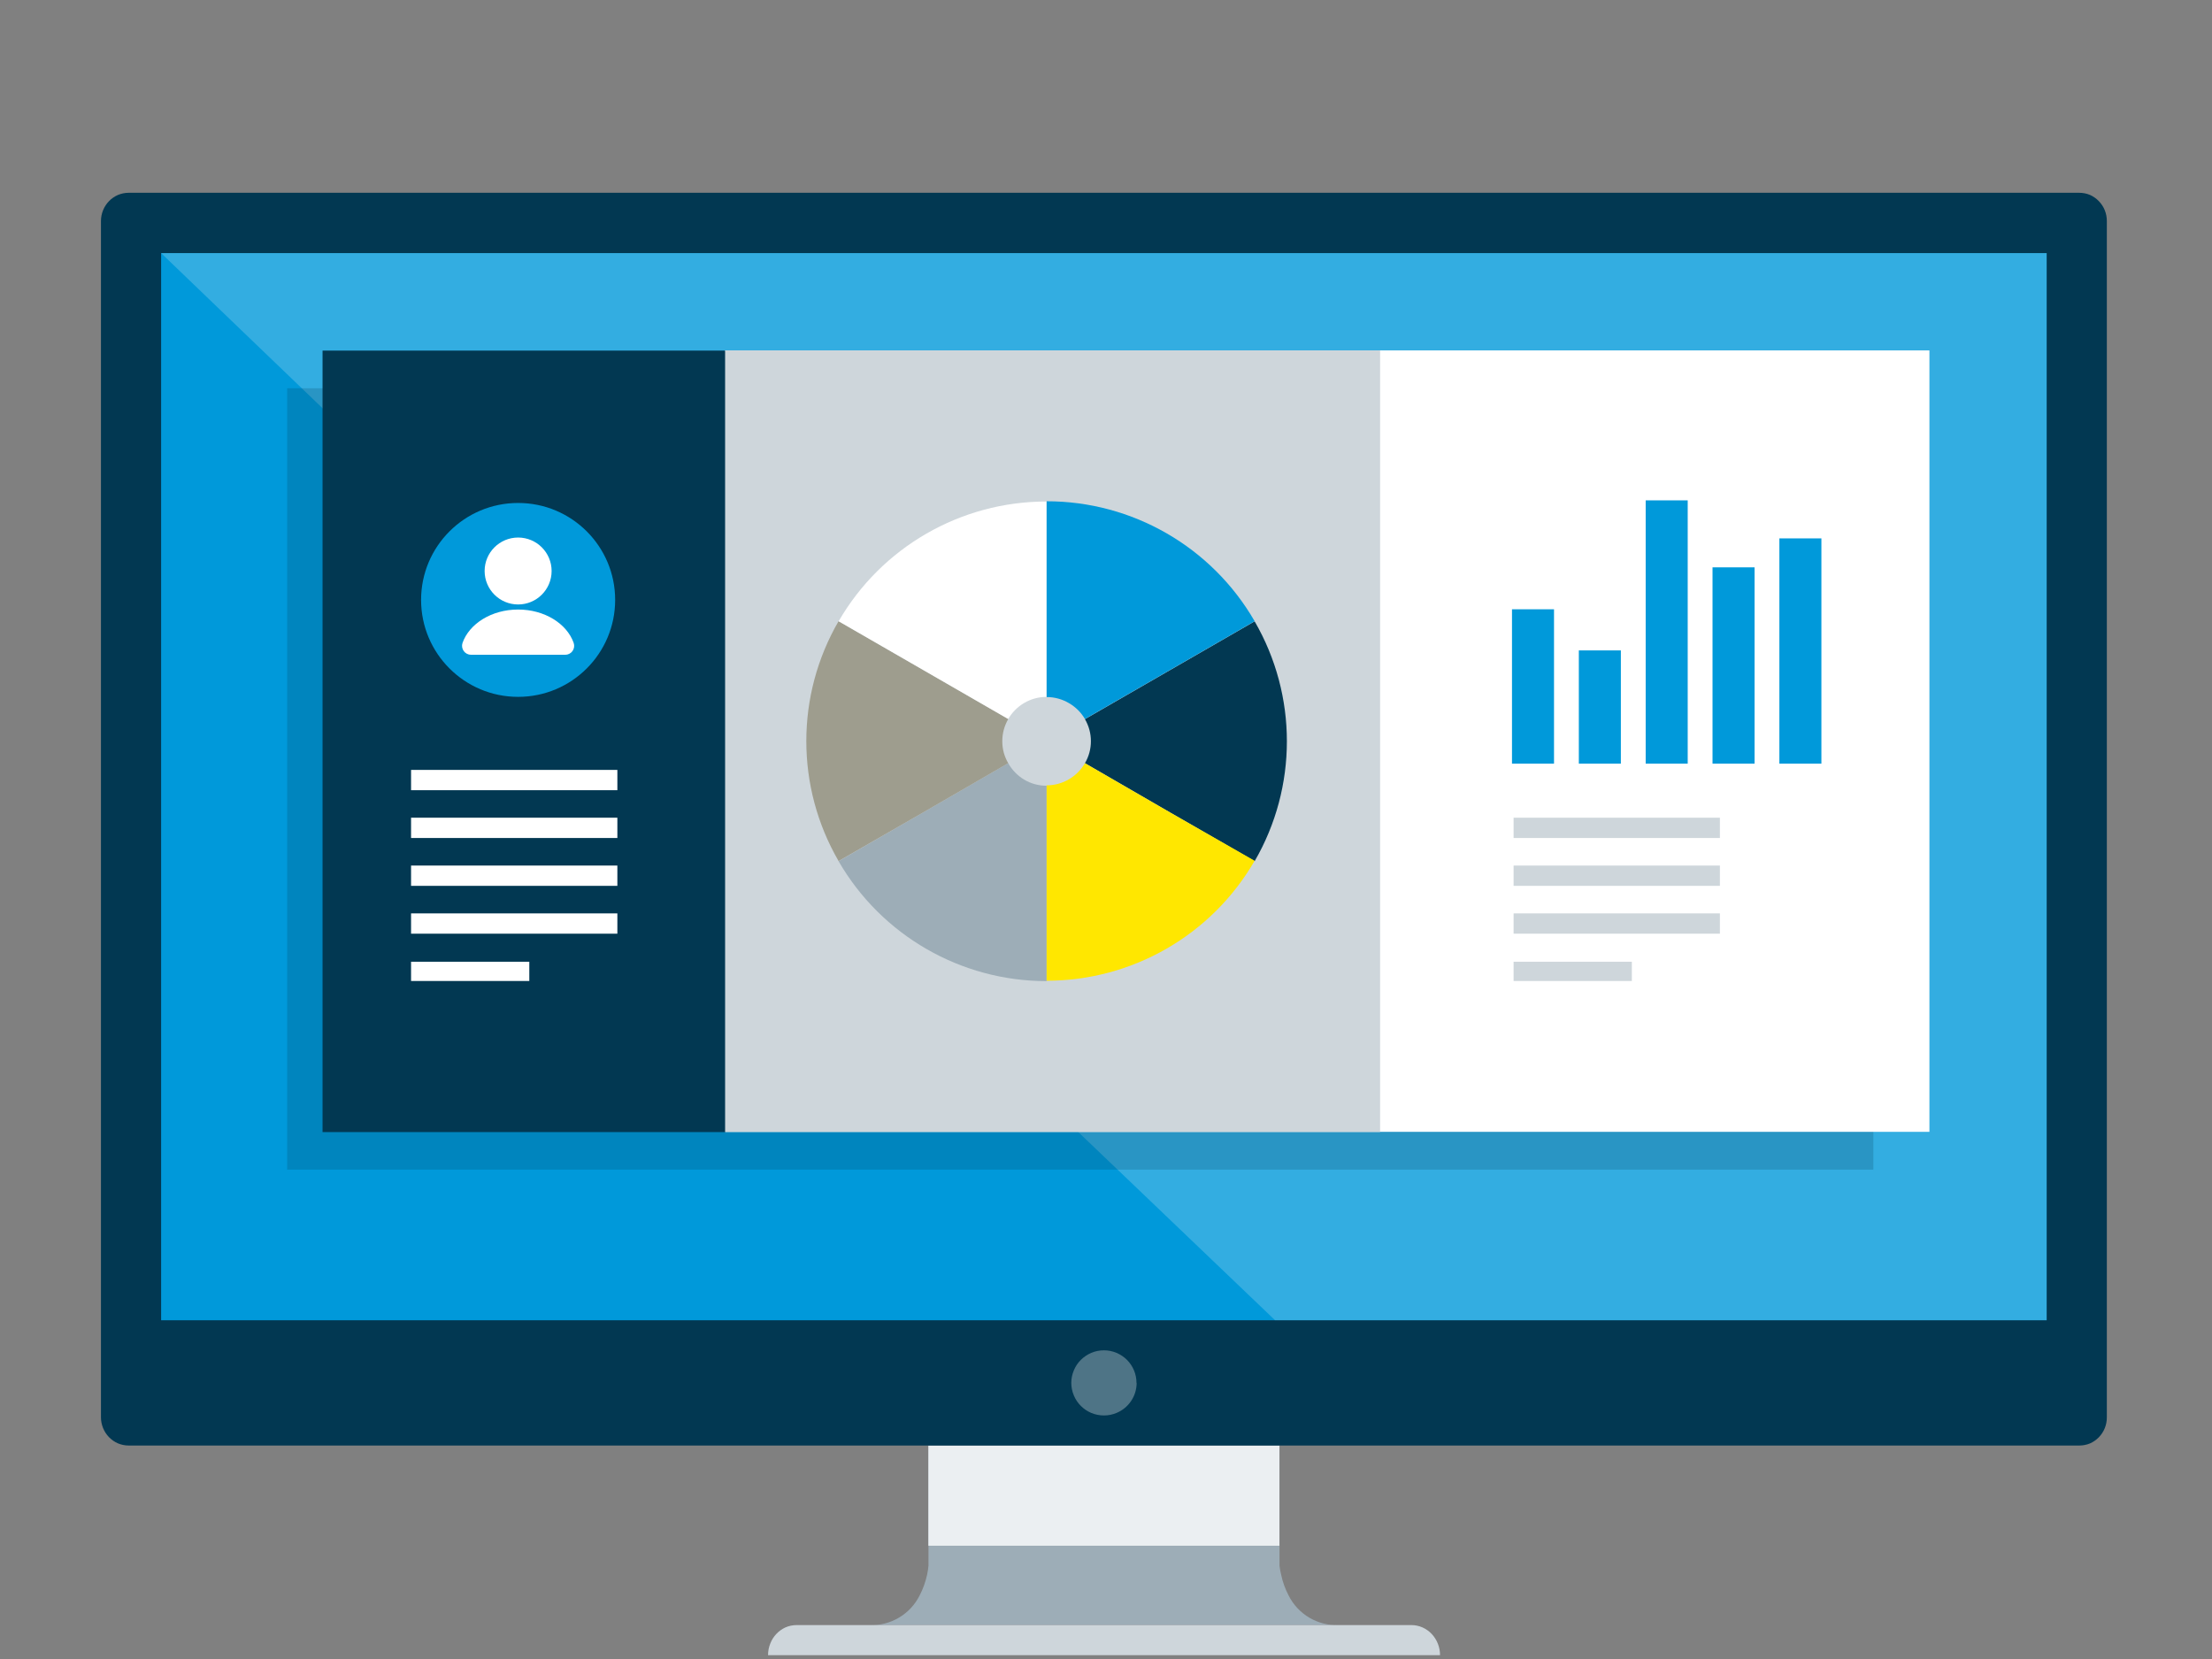
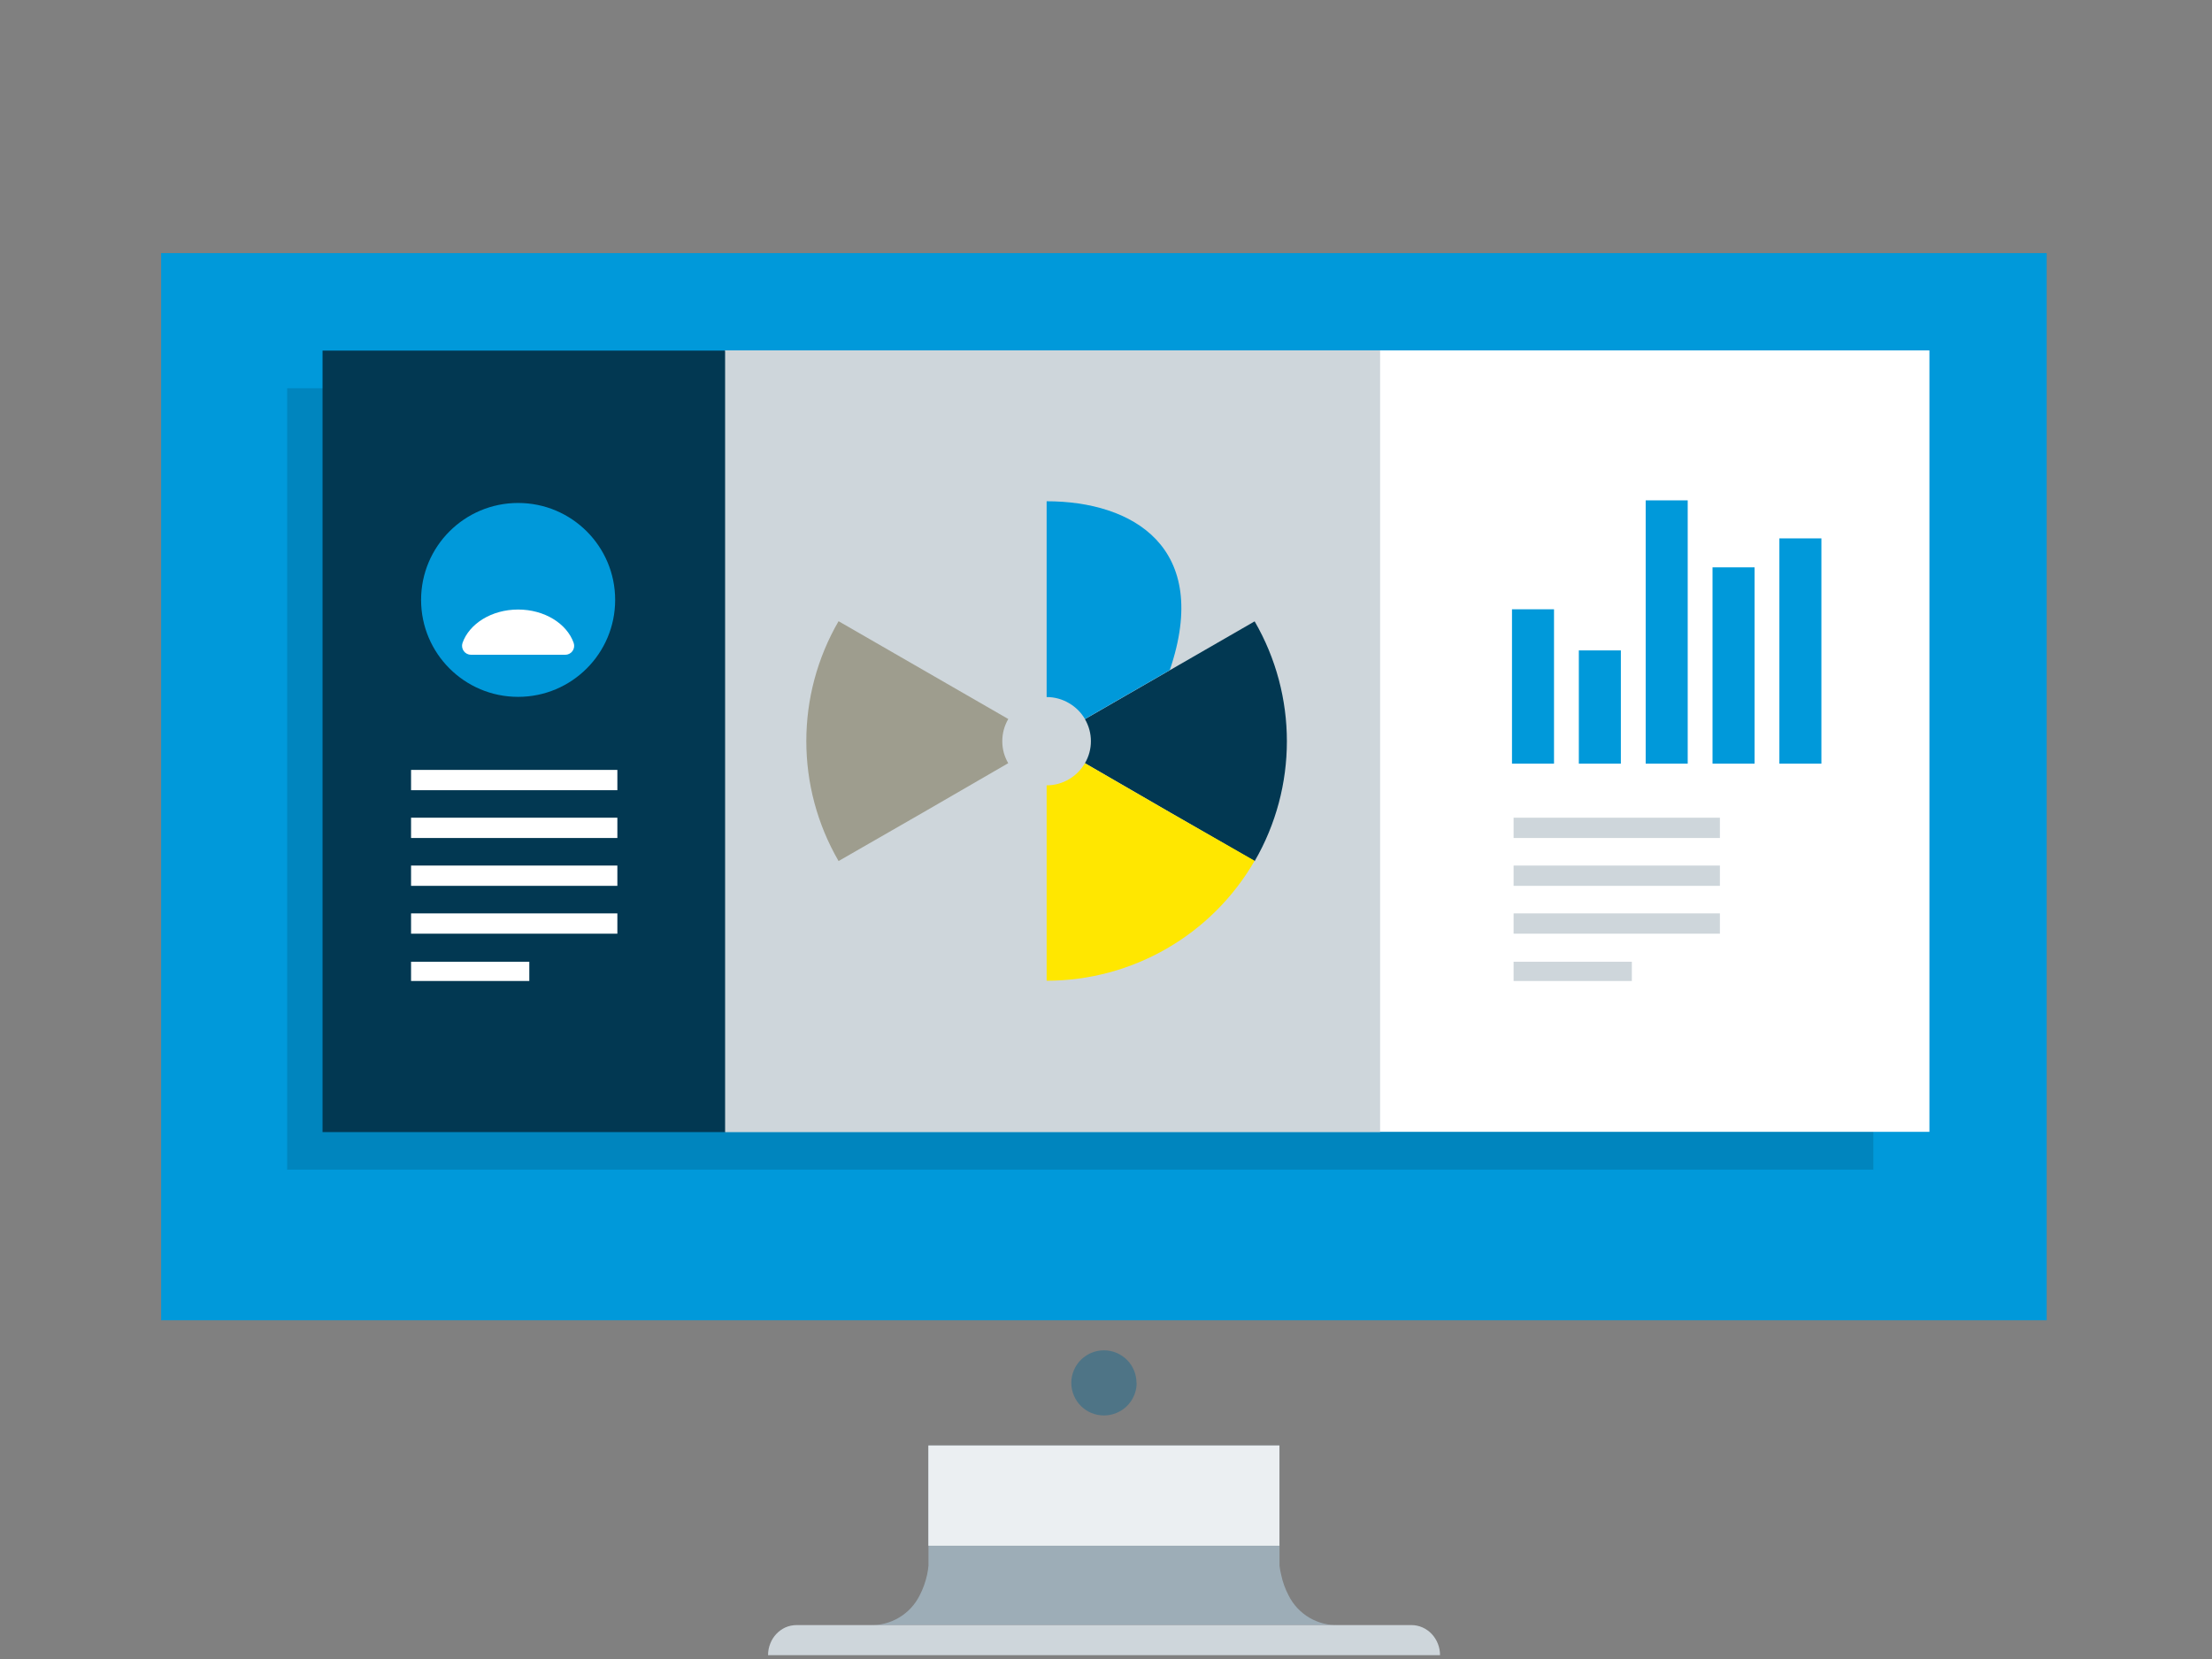
<svg xmlns="http://www.w3.org/2000/svg" width="440px" height="330px" viewBox="0 0 440 330" version="1.1">
  <rect x="0" y="0" width="440" height="330" fill="#808080" stroke="none" />
  <title>Graphic elements / Icons / Rich icons / dashboard</title>
  <g id="Graphic-elements-/-Icons-/-Rich-icons-/-dashboard" stroke="none" stroke-width="1" fill="none" fill-rule="evenodd">
    <g id="Customer-Dashboard" transform="translate(20, 38)" fill-rule="nonzero">
      <path d="M234.514,273.444 L234.514,249.525 L164.688,249.525 L164.688,273.444 C164.632,274.067 164.535,274.686 164.399,275.297 C164.089,276.707 163.596,278.071 162.933,279.353 C161.044,283.139 157.096,285.452 152.868,285.253 L246.384,285.253 C242.155,285.452 238.208,283.139 236.319,279.353 C235.647,278.074 235.154,276.71 234.853,275.297 C234.7,274.687 234.586,274.068 234.514,273.444 L234.514,273.444 Z" id="Path" fill="#9DADB7" />
      <path d="M260.728,285.253 L138.444,285.253 C137.678,285.254 136.921,285.414 136.219,285.722 C134.848,286.36 133.776,287.502 133.227,288.911 C132.928,289.648 132.776,290.437 132.778,291.233 L266.444,291.233 C266.448,289.664 265.852,288.152 264.778,287.007 C264.261,286.466 263.645,286.03 262.963,285.722 C262.259,285.41 261.498,285.251 260.728,285.253 Z" id="Path" fill="#CED6DB" />
      <polygon id="Path" fill="#EBEFF2" style="mix-blend-mode: multiply;" points="164.668 249.535 182.125 249.535 199.581 249.535 217.037 249.535 234.494 249.535 234.494 254.518 234.494 259.501 234.494 264.484 234.494 269.467 217.037 269.467 199.581 269.467 182.125 269.467 164.668 269.467 164.668 264.484 164.668 259.501 164.668 254.518" />
-       <path d="M393.586,249.536 L5.586,249.536 C4.849,249.536 4.12,249.385 3.441,249.097 C2.788,248.81 2.195,248.401 1.696,247.891 C0.658,246.823 0.08,245.393 0.08,243.905 L0.08,5.98 C0.08,4.491 0.658,3.061 1.696,1.993 C2.195,1.483 2.788,1.074 3.441,0.787 C4.12,0.499 4.849,0.349 5.586,0.349 L393.616,0.349 C394.353,0.349 395.082,0.499 395.761,0.787 C396.404,1.077 396.986,1.487 397.476,1.993 C398.517,3.058 399.094,4.491 399.082,5.98 L399.082,243.925 C399.094,245.413 398.517,246.846 397.476,247.911 C396.977,248.421 396.384,248.83 395.731,249.117 C395.051,249.398 394.322,249.541 393.586,249.536 Z" id="Path" fill="#023852" />
      <polygon id="Path" fill="#0099DA" points="12.05 224.621 105.815 224.621 199.581 224.621 293.347 224.621 387.112 224.621 387.112 171.552 387.112 118.484 387.112 65.416 387.112 12.348 293.347 12.348 199.581 12.348 105.815 12.348 12.05 12.348 12.05 65.416 12.05 118.484 12.05 171.552" />
      <path d="M206.065,237.078 C206.066,235.36 205.384,233.711 204.17,232.494 C203.575,231.906 202.874,231.437 202.105,231.109 C201.307,230.77 200.448,230.597 199.581,230.6 C198.714,230.599 197.856,230.772 197.057,231.109 C196.292,231.439 195.596,231.909 195.002,232.494 C194.408,233.083 193.937,233.784 193.616,234.557 C192.924,236.167 192.924,237.99 193.616,239.599 C193.937,240.372 194.408,241.073 195.002,241.662 C195.593,242.251 196.29,242.721 197.057,243.048 C197.856,243.384 198.714,243.557 199.581,243.556 C200.448,243.559 201.307,243.386 202.105,243.048 C204.523,242.044 206.097,239.684 206.095,237.068 L206.065,237.078 Z" id="Path" fill="#4E7486" />
-       <polygon id="Path" fill="#FFFFFF" opacity="0.2" points="12.05 12.348 26.015 25.772 39.98 39.186 53.945 52.6 67.91 66.014 109.327 105.688 150.753 145.342 192.19 184.986 233.636 224.621 387.112 224.621 387.112 12.348" />
      <g id="Group" opacity="0.2" style="mix-blend-mode: multiply;" transform="translate(36.908, 38.867)" fill="#023852">
        <polygon id="Path" points="315.731 155.796 157.965 155.796 0.209 155.796 0.209 78.083 0.209 0.359 157.965 0.359 315.731 0.359 315.731 78.083" />
      </g>
      <polygon id="Path" fill="#FFFFFF" points="363.791 187.139 243.97 187.139 124.14 187.139 124.14 109.415 124.14 31.701 243.97 31.701 363.791 31.701 363.791 109.415" />
      <polygon id="Path" fill="#023852" points="124.299 187.189 84.229 187.189 44.16 187.189 44.16 109.465 44.16 31.741 84.229 31.741 124.299 31.741 124.299 109.465" />
      <polygon id="Path" fill="#CED6DB" points="254.524 187.169 124.249 187.169 124.249 31.701 254.524 31.701 254.524 187.169" />
      <ellipse id="Oval" fill="#0099DA" cx="83.062" cy="81.331" rx="19.302" ry="19.284" />
-       <ellipse id="Oval" fill="#FFFFFF" cx="83.062" cy="75.581" rx="6.663" ry="6.657" />
      <path d="M92.419,92.244 C92.996,92.25 93.54,91.975 93.877,91.507 C94.214,91.039 94.303,90.437 94.115,89.892 C92.768,86.055 88.329,83.245 83.062,83.245 C77.796,83.245 73.347,86.055 72,89.892 C71.817,90.437 71.908,91.037 72.244,91.503 C72.58,91.969 73.121,92.245 73.696,92.244 L92.419,92.244 Z" id="Path" fill="#FFFFFF" />
      <rect id="Rectangle" fill="#FFFFFF" x="61.766" y="115.146" width="41.037" height="4.036" />
      <rect id="Rectangle" fill="#FFFFFF" x="61.766" y="124.653" width="41.037" height="4.036" />
      <rect id="Rectangle" fill="#FFFFFF" x="61.766" y="134.171" width="41.037" height="4.036" />
      <rect id="Rectangle" fill="#FFFFFF" x="61.766" y="143.688" width="41.037" height="4.036" />
      <rect id="Rectangle" fill="#FFFFFF" x="61.766" y="153.305" width="23.521" height="3.827" />
      <rect id="Rectangle" fill="#CED6DB" x="281.077" y="124.653" width="41.037" height="4.036" />
      <rect id="Rectangle" fill="#CED6DB" x="281.077" y="134.171" width="41.037" height="4.036" />
      <rect id="Rectangle" fill="#CED6DB" x="281.077" y="143.688" width="41.037" height="4.036" />
      <rect id="Rectangle" fill="#CED6DB" x="281.077" y="153.305" width="23.521" height="3.827" />
      <polygon id="Path" fill="#0099DA" points="289.117 83.195 284.938 83.195 280.758 83.195 280.758 98.552 280.758 113.9 284.938 113.9 289.117 113.9 289.117 98.552" />
      <polygon id="Path" fill="#0099DA" points="315.711 61.529 311.531 61.529 307.352 61.529 307.352 87.72 307.352 113.9 311.531 113.9 315.711 113.9 315.711 87.72" />
      <polygon id="Path" fill="#0099DA" points="302.414 91.377 298.234 91.377 294.055 91.377 294.055 102.638 294.055 113.9 298.234 113.9 302.414 113.9 302.414 102.638" />
      <polygon id="Path" fill="#0099DA" points="342.304 69.093 338.125 69.093 333.945 69.093 333.945 91.497 333.945 113.9 338.125 113.9 342.304 113.9 342.304 91.497" />
      <polygon id="Path" fill="#0099DA" points="329.007 74.854 324.828 74.854 320.648 74.854 320.648 94.377 320.648 113.9 324.828 113.9 329.007 113.9 329.007 94.377" />
-       <path d="M180.549,113.81 L163.681,123.577 L146.803,133.303 C155.344,148.07 171.119,157.164 188.19,157.162 L188.19,118.295 C186.617,118.301 185.073,117.88 183.721,117.079 C182.397,116.283 181.304,115.156 180.549,113.81 L180.549,113.81 Z" id="Path" fill="#9DADB7" />
      <path d="M179.372,109.415 C179.372,108.634 179.476,107.857 179.681,107.103 C179.888,106.376 180.183,105.677 180.559,105.02 L163.681,95.294 L146.803,85.567 C138.25,100.321 138.25,118.519 146.803,133.274 L163.681,123.577 L180.549,113.81 C180.173,113.157 179.879,112.461 179.671,111.737 C179.469,110.98 179.368,110.199 179.372,109.415 Z" id="Path" fill="#9E9D8E" />
-       <path d="M146.803,85.567 L163.681,95.294 L180.549,105.02 C181.313,103.707 182.401,102.613 183.711,101.841 C185.063,101.04 186.607,100.62 188.18,100.625 L188.18,61.758 C171.106,61.746 155.326,70.843 146.793,85.617 L146.803,85.567 Z" id="Path" fill="#FFFFFF" />
      <path d="M196.998,109.415 C197.004,110.96 196.594,112.478 195.81,113.81 L212.688,123.577 L229.566,133.303 C238.119,118.549 238.119,100.351 229.566,85.597 L212.688,95.324 L195.81,105.05 C196.591,106.383 197.001,107.901 196.998,109.445 L196.998,109.415 Z" id="Path" fill="#023852" />
-       <path d="M195.81,105.02 L212.688,95.294 L229.566,85.567 C221.035,70.796 205.259,61.699 188.19,61.709 L188.19,61.709 L188.19,100.655 C189.758,100.651 191.299,101.071 192.648,101.871 C193.956,102.631 195.045,103.716 195.81,105.02 Z" id="Path" fill="#0099DA" />
+       <path d="M195.81,105.02 L212.688,95.294 C221.035,70.796 205.259,61.699 188.19,61.709 L188.19,61.709 L188.19,100.655 C189.758,100.651 191.299,101.071 192.648,101.871 C193.956,102.631 195.045,103.716 195.81,105.02 Z" id="Path" fill="#0099DA" />
      <path d="M188.19,118.215 L188.19,157.082 L188.19,157.082 C205.256,157.081 221.027,147.987 229.566,133.224 L212.688,123.577 L195.81,113.81 C195.05,115.128 193.96,116.227 192.648,116.999 C191.299,117.799 189.758,118.22 188.19,118.215 Z" id="Path" fill="#FFE700" />
    </g>
  </g>
</svg>